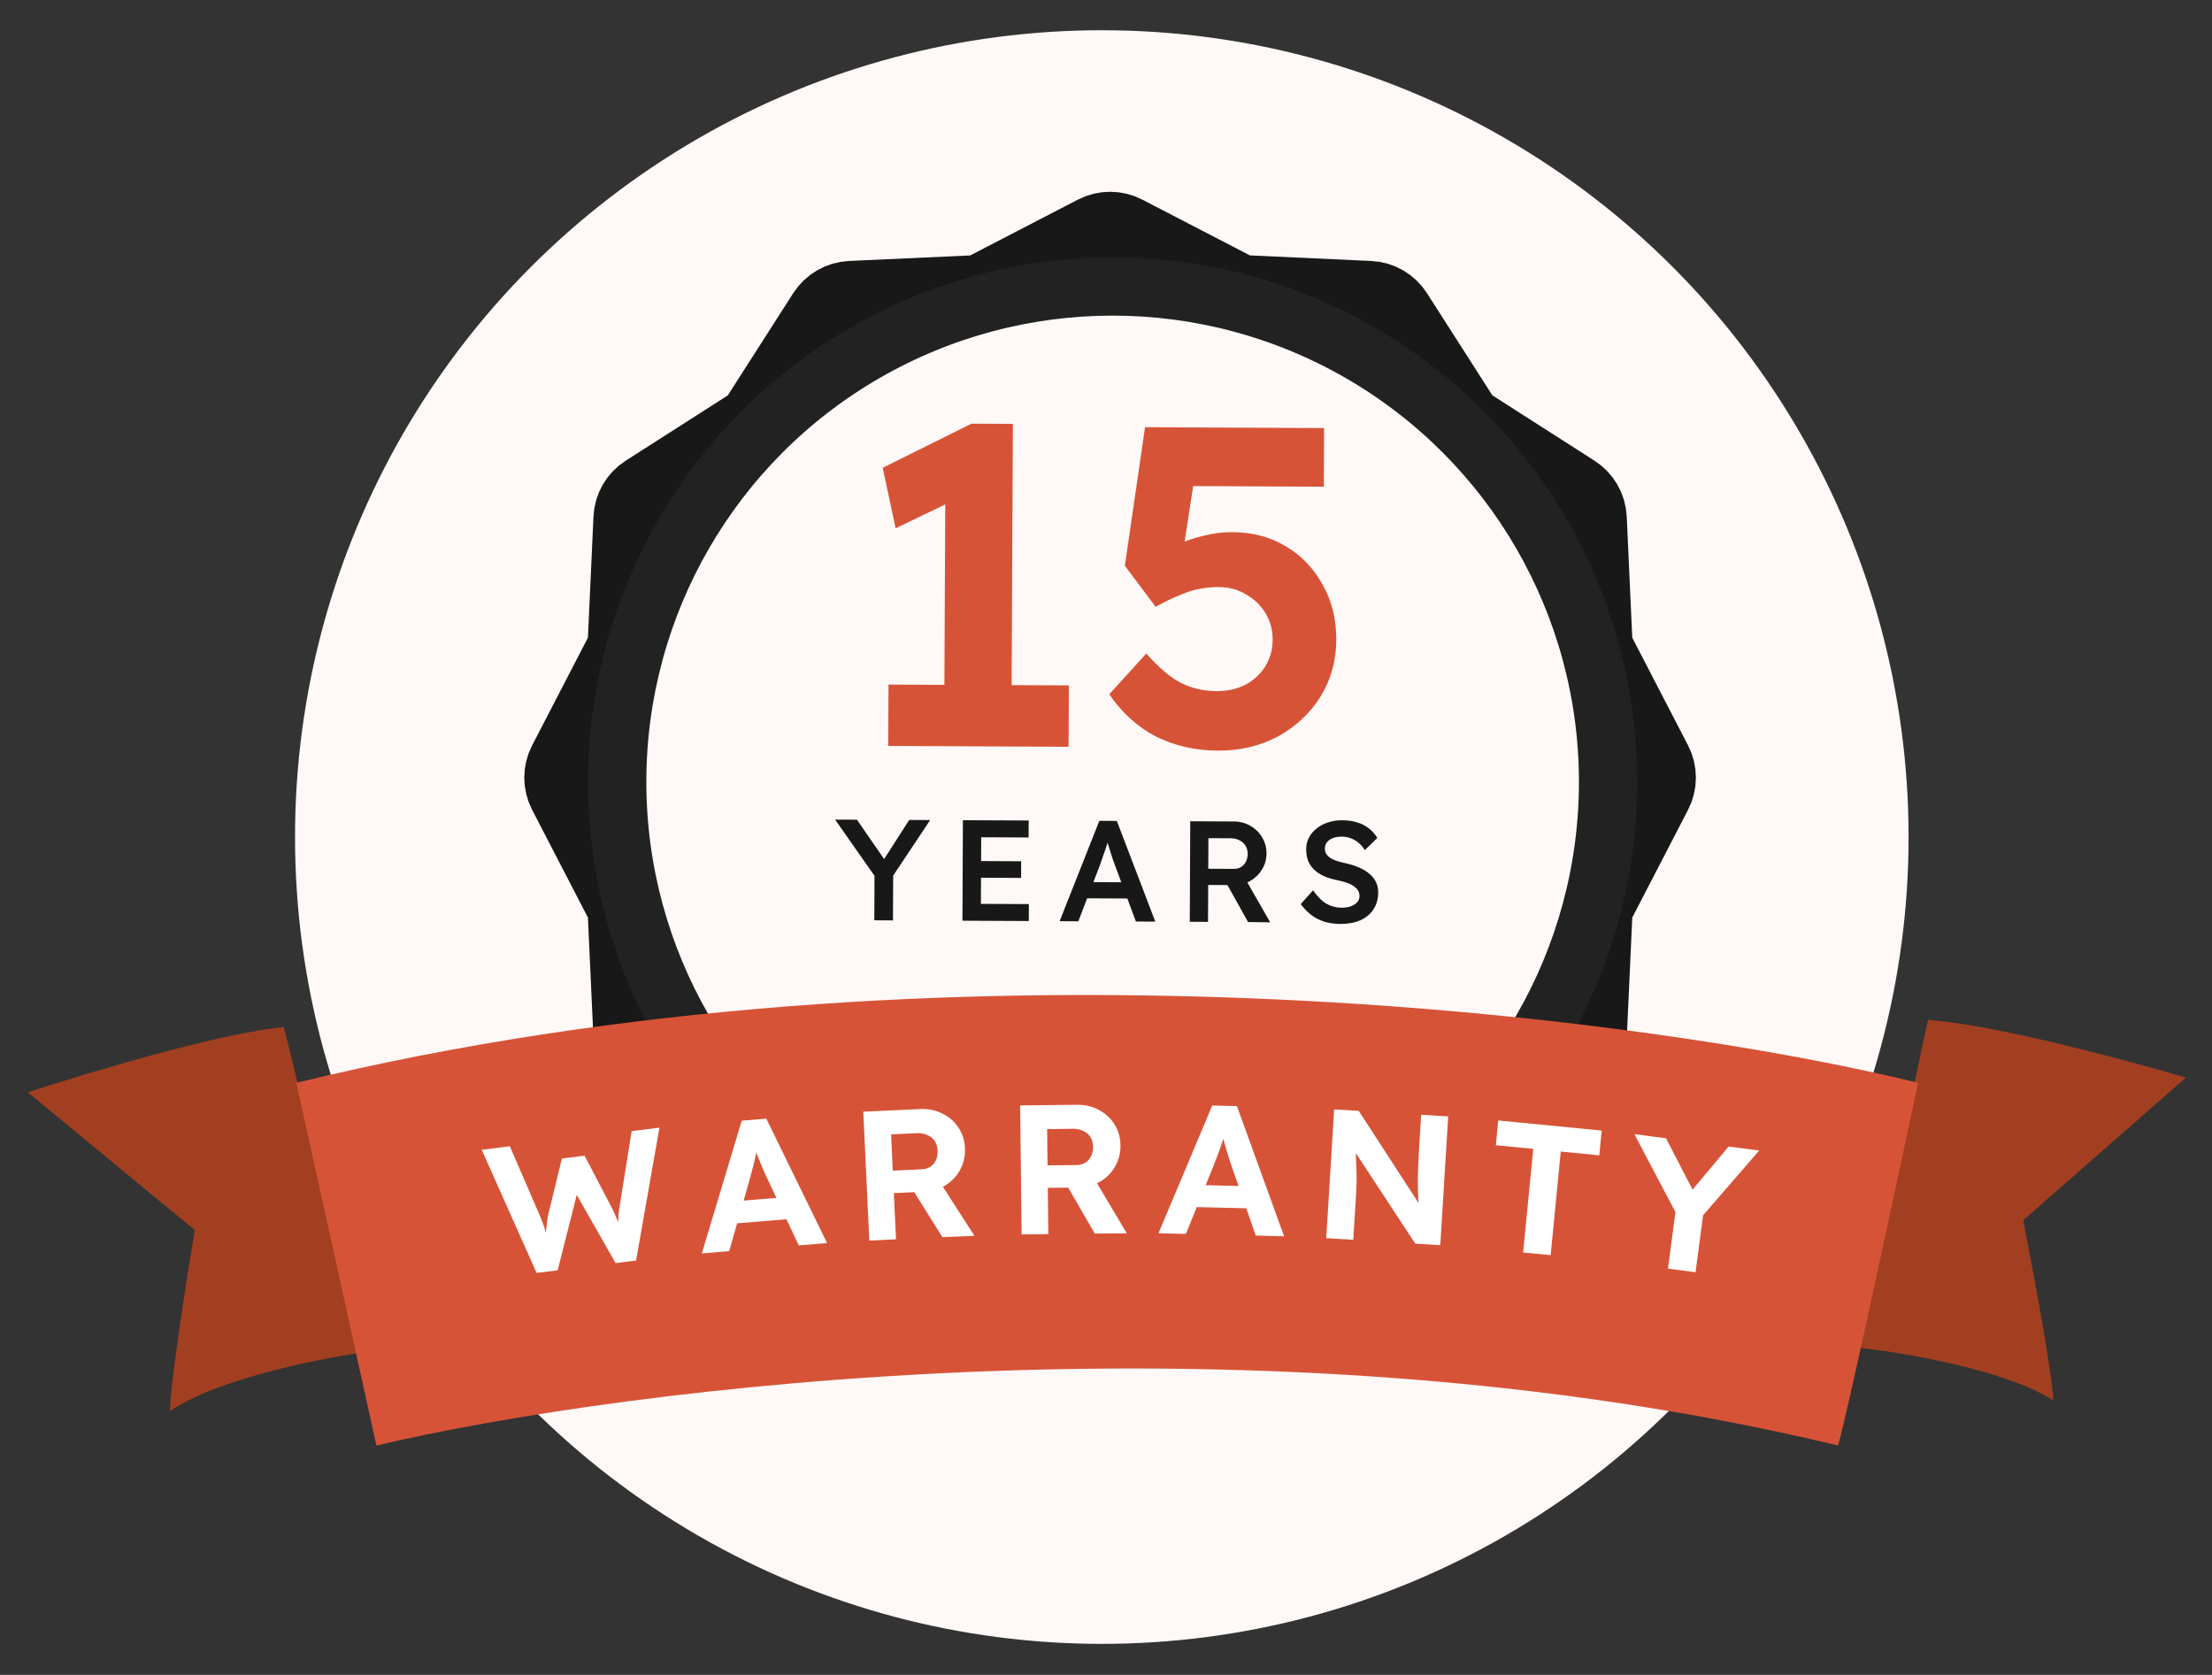
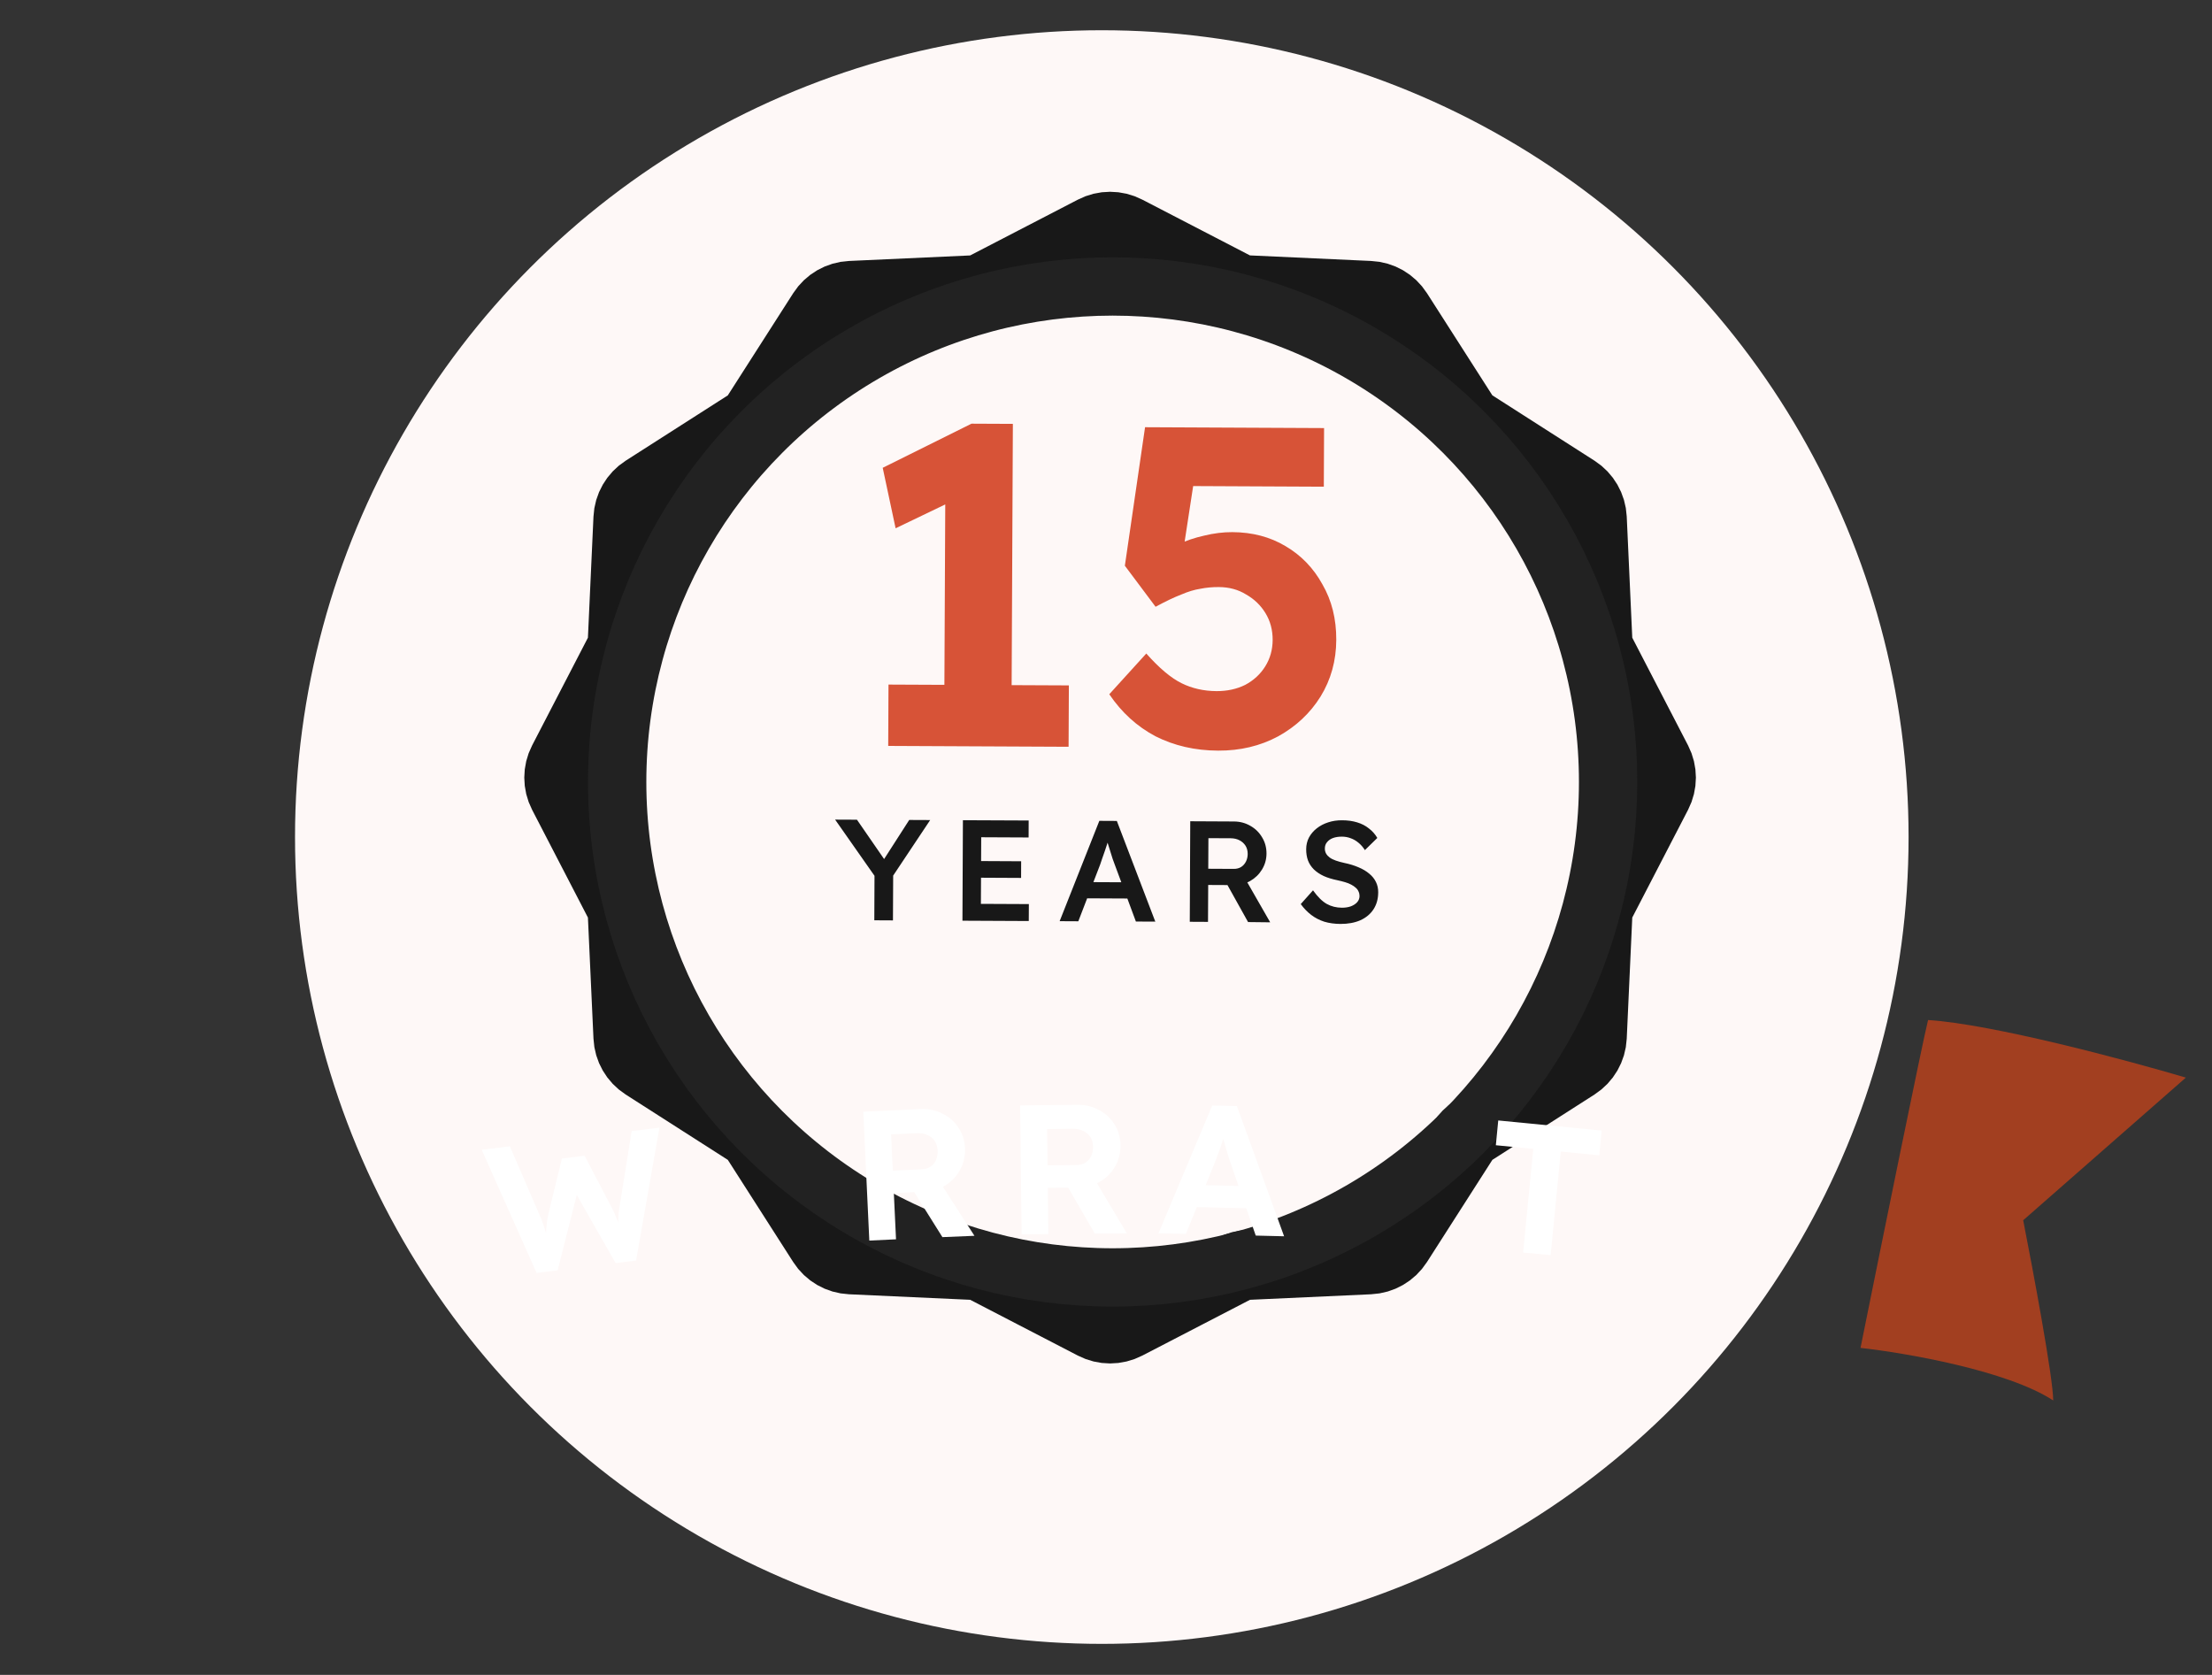
<svg xmlns="http://www.w3.org/2000/svg" width="70" height="53" viewBox="0 0 70 53" fill="none">
  <rect x="0" y="0" width="70" height="53" fill="#333333" stroke="none" />
  <circle cx="34.867" cy="26.488" r="25.531" fill="#FEF8F7" />
  <path d="M29.88 22.907L29.919 14.74L30.446 15.706L28.342 16.717L27.934 14.803L30.744 13.407L32.053 13.413L32.008 22.917L29.88 22.907ZM28.108 23.604L28.117 21.663L33.825 21.689L33.816 23.631L28.108 23.604ZM38.546 23.753C37.818 23.75 37.157 23.598 36.564 23.298C35.981 22.989 35.494 22.546 35.104 21.969L36.275 20.68C36.684 21.142 37.057 21.455 37.392 21.62C37.726 21.785 38.095 21.868 38.498 21.87C38.833 21.871 39.135 21.806 39.404 21.673C39.673 21.53 39.885 21.335 40.04 21.086C40.194 20.838 40.272 20.56 40.274 20.253C40.275 19.937 40.2 19.654 40.048 19.404C39.896 19.154 39.69 18.956 39.432 18.811C39.184 18.657 38.897 18.579 38.571 18.577C38.36 18.576 38.163 18.595 37.981 18.632C37.799 18.66 37.597 18.721 37.376 18.816C37.155 18.901 36.886 19.029 36.569 19.201L35.597 17.902L36.236 13.519L41.901 13.546L41.893 15.401L37.32 15.379L37.855 14.749L37.366 17.939L36.677 17.605C36.822 17.471 37.019 17.348 37.269 17.234C37.528 17.11 37.806 17.016 38.104 16.95C38.411 16.875 38.708 16.838 38.996 16.839C39.629 16.842 40.189 16.989 40.676 17.279C41.173 17.569 41.564 17.973 41.849 18.492C42.144 19.002 42.29 19.587 42.287 20.248C42.284 20.91 42.118 21.508 41.789 22.043C41.461 22.569 41.013 22.989 40.446 23.302C39.879 23.606 39.246 23.757 38.546 23.753Z" fill="#D75337" />
  <path d="M27.668 29.122L27.675 27.536L27.706 27.759L26.428 25.936L27.119 25.939L28.094 27.352L27.88 27.337L28.773 25.947L29.436 25.95L28.196 27.811L28.266 27.503L28.258 29.125L27.668 29.122ZM30.457 29.135L30.472 25.955L32.553 25.964L32.551 26.501L31.051 26.494L31.041 28.602L32.559 28.609L32.556 29.145L30.457 29.135ZM30.736 27.773L30.739 27.246L32.315 27.254L32.313 27.781L30.736 27.773ZM33.533 29.15L34.789 25.975L35.343 25.978L36.56 29.164L35.946 29.161L35.273 27.349C35.258 27.313 35.237 27.255 35.21 27.177C35.187 27.098 35.16 27.013 35.13 26.922C35.1 26.828 35.073 26.741 35.049 26.662C35.025 26.58 35.007 26.521 34.995 26.485L35.109 26.481C35.091 26.541 35.069 26.609 35.044 26.685C35.02 26.761 34.994 26.839 34.966 26.921C34.938 27.003 34.911 27.081 34.883 27.157C34.859 27.233 34.836 27.3 34.814 27.361L34.124 29.153L33.533 29.15ZM34.1 28.425L34.307 27.913L35.757 27.92L35.972 28.434L34.1 28.425ZM37.651 29.169L37.666 25.988L39.048 25.995C39.239 25.996 39.413 26.042 39.57 26.134C39.727 26.222 39.85 26.344 39.941 26.499C40.034 26.651 40.08 26.822 40.079 27.013C40.078 27.195 40.03 27.363 39.936 27.517C39.844 27.668 39.719 27.789 39.561 27.879C39.406 27.966 39.232 28.009 39.038 28.008L38.234 28.004L38.228 29.172L37.651 29.169ZM39.496 29.178L38.694 27.738L39.303 27.628L40.196 29.186L39.496 29.178ZM38.236 27.491L39.045 27.495C39.133 27.495 39.209 27.476 39.273 27.437C39.34 27.395 39.391 27.337 39.428 27.265C39.465 27.192 39.483 27.112 39.484 27.024C39.484 26.924 39.462 26.838 39.417 26.765C39.371 26.692 39.308 26.634 39.227 26.591C39.145 26.548 39.051 26.527 38.945 26.526L38.241 26.523L38.236 27.491ZM42.419 29.237C42.234 29.236 42.065 29.213 41.91 29.167C41.756 29.117 41.617 29.046 41.493 28.951C41.37 28.857 41.26 28.742 41.163 28.609L41.551 28.174C41.699 28.381 41.844 28.524 41.986 28.604C42.128 28.683 42.288 28.723 42.467 28.724C42.57 28.724 42.664 28.71 42.749 28.68C42.834 28.647 42.901 28.603 42.949 28.549C42.998 28.492 43.023 28.427 43.023 28.354C43.023 28.302 43.013 28.256 42.992 28.213C42.974 28.167 42.945 28.128 42.906 28.094C42.867 28.058 42.818 28.024 42.761 27.994C42.704 27.963 42.639 27.937 42.566 27.916C42.493 27.894 42.413 27.874 42.325 27.855C42.159 27.821 42.014 27.777 41.89 27.721C41.766 27.663 41.662 27.593 41.577 27.511C41.493 27.426 41.431 27.332 41.392 27.228C41.353 27.122 41.334 27.003 41.335 26.869C41.336 26.736 41.365 26.613 41.423 26.502C41.484 26.39 41.566 26.293 41.67 26.212C41.773 26.131 41.893 26.067 42.03 26.023C42.166 25.978 42.313 25.956 42.471 25.957C42.649 25.957 42.808 25.98 42.947 26.023C43.09 26.066 43.214 26.13 43.319 26.215C43.428 26.297 43.517 26.398 43.586 26.516L43.193 26.901C43.133 26.806 43.065 26.729 42.99 26.668C42.914 26.604 42.833 26.557 42.745 26.526C42.657 26.492 42.565 26.475 42.468 26.475C42.359 26.474 42.264 26.489 42.182 26.519C42.103 26.549 42.041 26.592 41.995 26.65C41.949 26.704 41.926 26.77 41.926 26.849C41.925 26.91 41.939 26.964 41.966 27.013C41.993 27.059 42.031 27.1 42.079 27.136C42.13 27.173 42.195 27.205 42.274 27.233C42.352 27.26 42.442 27.285 42.542 27.307C42.708 27.341 42.858 27.387 42.991 27.445C43.124 27.5 43.237 27.567 43.331 27.647C43.424 27.723 43.495 27.811 43.543 27.911C43.591 28.008 43.615 28.117 43.614 28.239C43.613 28.448 43.562 28.628 43.462 28.779C43.364 28.927 43.226 29.041 43.047 29.122C42.867 29.2 42.658 29.238 42.419 29.237Z" fill="#181818" />
  <path d="M50.671 20.689C50.597 20.546 50.555 20.39 50.548 20.23L50.373 16.394C50.356 16.035 50.166 15.706 49.864 15.512L46.63 13.443C46.495 13.357 46.38 13.242 46.294 13.107L44.224 9.873C44.03 9.57 43.702 9.38 43.342 9.364L39.506 9.188C39.347 9.181 39.19 9.139 39.048 9.066L35.639 7.3C35.319 7.134 34.94 7.134 34.62 7.3L31.211 9.066C31.069 9.14 30.913 9.182 30.753 9.189L26.917 9.364C26.558 9.381 26.229 9.571 26.035 9.873L23.965 13.107C23.879 13.242 23.764 13.357 23.63 13.443L20.395 15.512C20.093 15.706 19.903 16.035 19.887 16.394L19.711 20.23C19.704 20.39 19.662 20.546 19.588 20.689L17.822 24.098C17.657 24.417 17.657 24.797 17.822 25.116L19.588 28.526C19.662 28.668 19.704 28.824 19.711 28.984L19.887 32.82C19.903 33.179 20.093 33.508 20.396 33.702L23.629 35.771C23.764 35.857 23.879 35.972 23.965 36.107L26.035 39.341C26.228 39.644 26.557 39.834 26.916 39.85L30.752 40.025C30.912 40.033 31.069 40.075 31.211 40.148L34.62 41.914C34.94 42.08 35.319 42.08 35.639 41.914L39.048 40.148C39.19 40.075 39.347 40.033 39.507 40.025L43.342 39.85C43.702 39.834 44.03 39.644 44.224 39.341L46.294 36.107C46.38 35.972 46.495 35.857 46.629 35.771L49.863 33.702C50.166 33.508 50.356 33.179 50.373 32.82L50.548 28.985C50.555 28.825 50.597 28.668 50.671 28.526L52.437 25.116C52.602 24.797 52.602 24.418 52.437 24.098L50.671 20.689Z" stroke="#181818" stroke-width="2.214" />
  <circle cx="35.21" cy="24.744" r="15.679" stroke="#222222" stroke-width="1.845" />
  <path d="M64.975 44.316C63.518 43.366 60.303 42.812 58.877 42.653C59.511 39.512 60.825 33.039 61.015 32.278C63.043 32.405 67.298 33.545 69.173 34.1L64.025 38.614C64.342 40.224 64.975 43.619 64.975 44.316Z" fill="#A23F20" />
-   <path d="M5.383 44.652C6.811 43.658 10.008 43.008 11.428 42.807C10.701 39.686 9.193 33.255 8.98 32.501C6.957 32.688 2.738 33.956 0.881 34.566L6.162 38.924C5.894 40.543 5.362 43.955 5.383 44.652Z" fill="#A23F20" />
-   <path d="M11.912 45.742L9.379 34.265C30.019 29.233 52.192 32.168 60.699 34.265C59.948 37.796 58.391 45.035 58.166 45.742C39.852 41.328 19.699 43.903 11.912 45.742Z" fill="#D75337" />
  <path d="M16.981 40.281L15.244 36.384L16.135 36.273L17.077 38.453C17.114 38.531 17.148 38.617 17.18 38.711C17.214 38.8 17.243 38.889 17.265 38.976C17.291 39.059 17.313 39.139 17.33 39.215C17.351 39.287 17.369 39.347 17.382 39.396L17.243 39.408C17.257 39.242 17.27 39.103 17.279 38.992C17.288 38.877 17.297 38.776 17.306 38.689C17.318 38.597 17.334 38.505 17.354 38.413L17.782 36.661L18.5 36.572L19.333 38.166C19.394 38.276 19.444 38.383 19.485 38.488C19.529 38.588 19.566 38.687 19.598 38.785C19.629 38.879 19.659 38.976 19.687 39.074L19.568 39.112C19.57 39.03 19.569 38.959 19.566 38.901C19.566 38.838 19.564 38.782 19.562 38.731C19.563 38.68 19.565 38.629 19.566 38.578C19.567 38.523 19.571 38.46 19.578 38.388C19.584 38.313 19.597 38.225 19.616 38.125L19.989 35.793L20.869 35.683L20.129 39.889L19.481 39.969L18.187 37.698L18.281 37.698L17.647 40.198L16.981 40.281Z" fill="white" />
-   <path d="M22.21 39.663L23.472 35.463L24.251 35.399L26.173 39.336L25.278 39.41L24.278 37.286C24.25 37.226 24.214 37.149 24.171 37.055C24.132 36.961 24.091 36.861 24.047 36.755C24.003 36.65 23.962 36.55 23.923 36.456C23.884 36.358 23.853 36.276 23.832 36.212L23.989 36.199C23.973 36.286 23.953 36.379 23.93 36.478C23.911 36.574 23.89 36.673 23.867 36.776C23.844 36.876 23.819 36.973 23.792 37.069C23.765 37.165 23.739 37.259 23.716 37.35L23.076 39.591L22.21 39.663ZM22.883 38.747L23.11 38.026L24.976 37.873L25.324 38.546L22.883 38.747Z" fill="white" />
  <path d="M27.51 39.257L27.319 35.179L29.125 35.095C29.377 35.083 29.609 35.13 29.82 35.237C30.032 35.34 30.2 35.486 30.325 35.675C30.455 35.863 30.526 36.082 30.537 36.33C30.549 36.575 30.499 36.801 30.388 37.008C30.281 37.212 30.127 37.377 29.927 37.503C29.726 37.629 29.5 37.698 29.247 37.71L28.286 37.755L28.355 39.217L27.51 39.257ZM29.823 39.148L28.7 37.356L29.59 37.168L30.837 39.106L29.823 39.148ZM28.253 37.044L29.173 37.001C29.278 36.996 29.368 36.969 29.444 36.918C29.523 36.864 29.582 36.793 29.621 36.706C29.659 36.614 29.676 36.514 29.671 36.406C29.665 36.289 29.635 36.19 29.581 36.106C29.526 36.023 29.45 35.961 29.35 35.919C29.251 35.873 29.137 35.853 29.009 35.859L28.199 35.897L28.253 37.044Z" fill="white" />
  <path d="M32.33 39.062L32.283 34.98L34.091 34.96C34.343 34.957 34.573 35.012 34.781 35.127C34.988 35.237 35.151 35.389 35.27 35.582C35.393 35.775 35.455 35.996 35.458 36.244C35.461 36.489 35.403 36.714 35.285 36.917C35.171 37.117 35.011 37.276 34.807 37.395C34.602 37.514 34.373 37.575 34.121 37.578L33.158 37.589L33.175 39.052L32.33 39.062ZM34.645 39.035L33.586 37.205L34.482 37.049L35.659 39.03L34.645 39.035ZM33.15 36.877L34.072 36.867C34.177 36.865 34.268 36.841 34.345 36.794C34.426 36.742 34.487 36.673 34.529 36.587C34.571 36.498 34.591 36.398 34.59 36.289C34.589 36.173 34.562 36.072 34.511 35.987C34.459 35.902 34.385 35.837 34.287 35.791C34.189 35.742 34.076 35.718 33.948 35.719L33.137 35.729L33.15 36.877Z" fill="white" />
  <path d="M36.661 39.026L38.362 34.983L39.143 35.002L40.636 39.121L39.739 39.099L38.969 36.882C38.948 36.819 38.92 36.739 38.888 36.641C38.859 36.543 38.828 36.439 38.796 36.33C38.764 36.22 38.733 36.116 38.704 36.018C38.676 35.916 38.654 35.832 38.64 35.766L38.798 35.77C38.772 35.855 38.743 35.945 38.71 36.042C38.68 36.134 38.649 36.231 38.615 36.331C38.582 36.427 38.546 36.522 38.509 36.614C38.472 36.707 38.437 36.797 38.404 36.886L37.529 39.046L36.661 39.026ZM37.428 38.187L37.73 37.494L39.601 37.539L39.876 38.245L37.428 38.187Z" fill="white" />
-   <path d="M41.97 39.18L42.22 35.106L43 35.154L45.065 38.337L44.903 38.327C44.894 38.206 44.888 38.088 44.883 37.975C44.879 37.858 44.874 37.741 44.87 37.624C44.869 37.503 44.869 37.38 44.869 37.256C44.873 37.127 44.877 36.993 44.882 36.853C44.887 36.709 44.895 36.554 44.905 36.387L44.973 35.276L45.829 35.328L45.578 39.403L44.787 39.354L42.677 36.139L42.898 36.159C42.905 36.362 42.91 36.535 42.912 36.679C42.919 36.82 42.923 36.943 42.925 37.048C42.93 37.154 42.932 37.245 42.931 37.323C42.93 37.401 42.928 37.475 42.923 37.545C42.923 37.615 42.92 37.689 42.916 37.766L42.825 39.233L41.97 39.18Z" fill="white" />
  <path d="M48.2 39.634L48.521 36.355L47.337 36.24L47.413 35.456L50.686 35.776L50.61 36.559L49.391 36.44L49.071 39.719L48.2 39.634Z" fill="white" />
-   <path d="M52.784 40.145L53.05 38.128L53.053 38.416L51.721 35.889L52.721 36.02L53.734 37.977L53.343 37.907L54.704 36.281L55.67 36.408L53.79 38.578L53.929 38.196L53.657 40.26L52.784 40.145Z" fill="white" />
</svg>